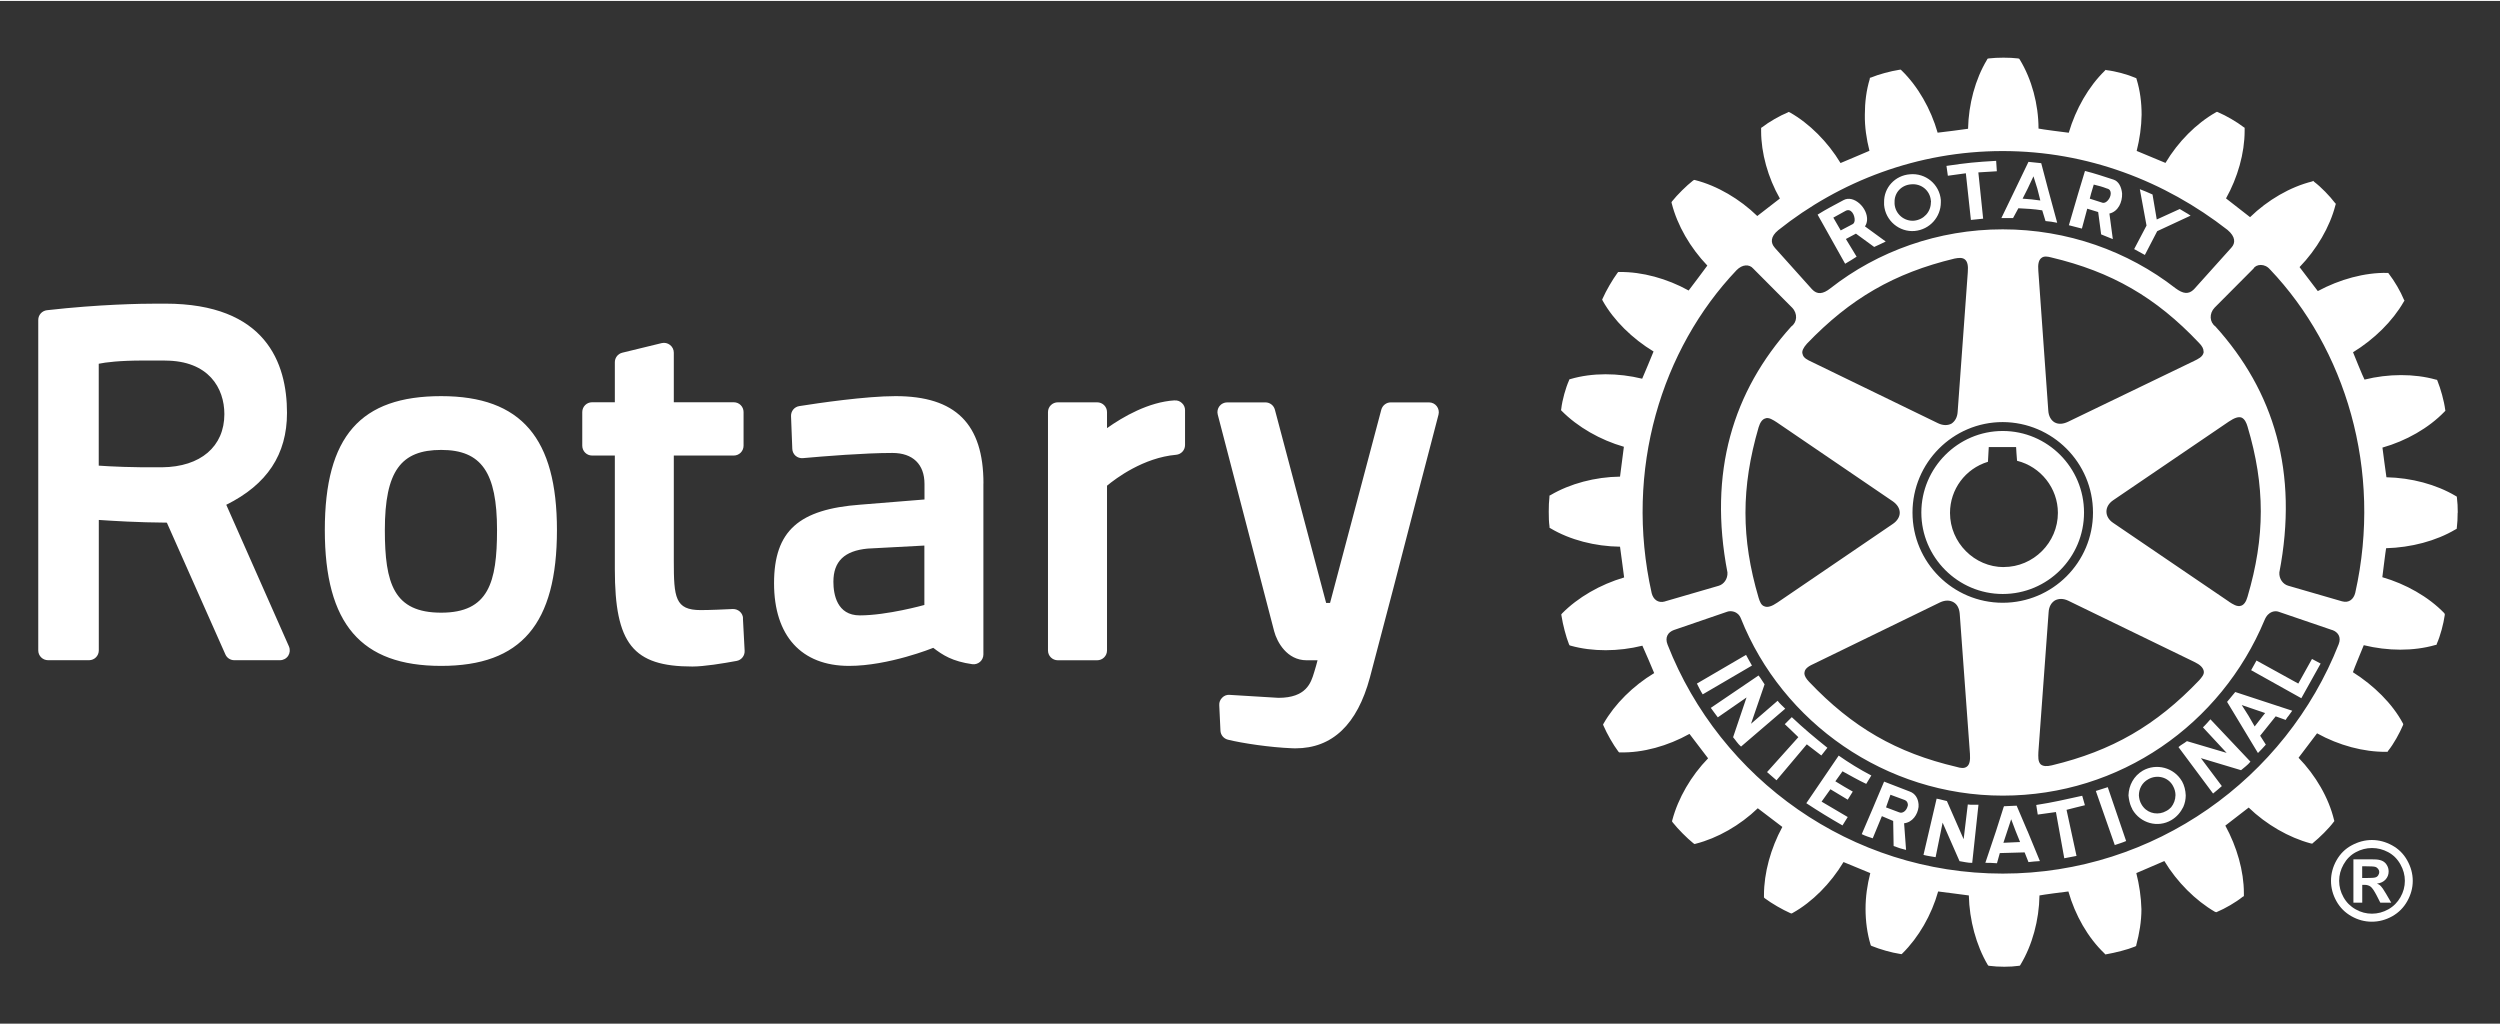
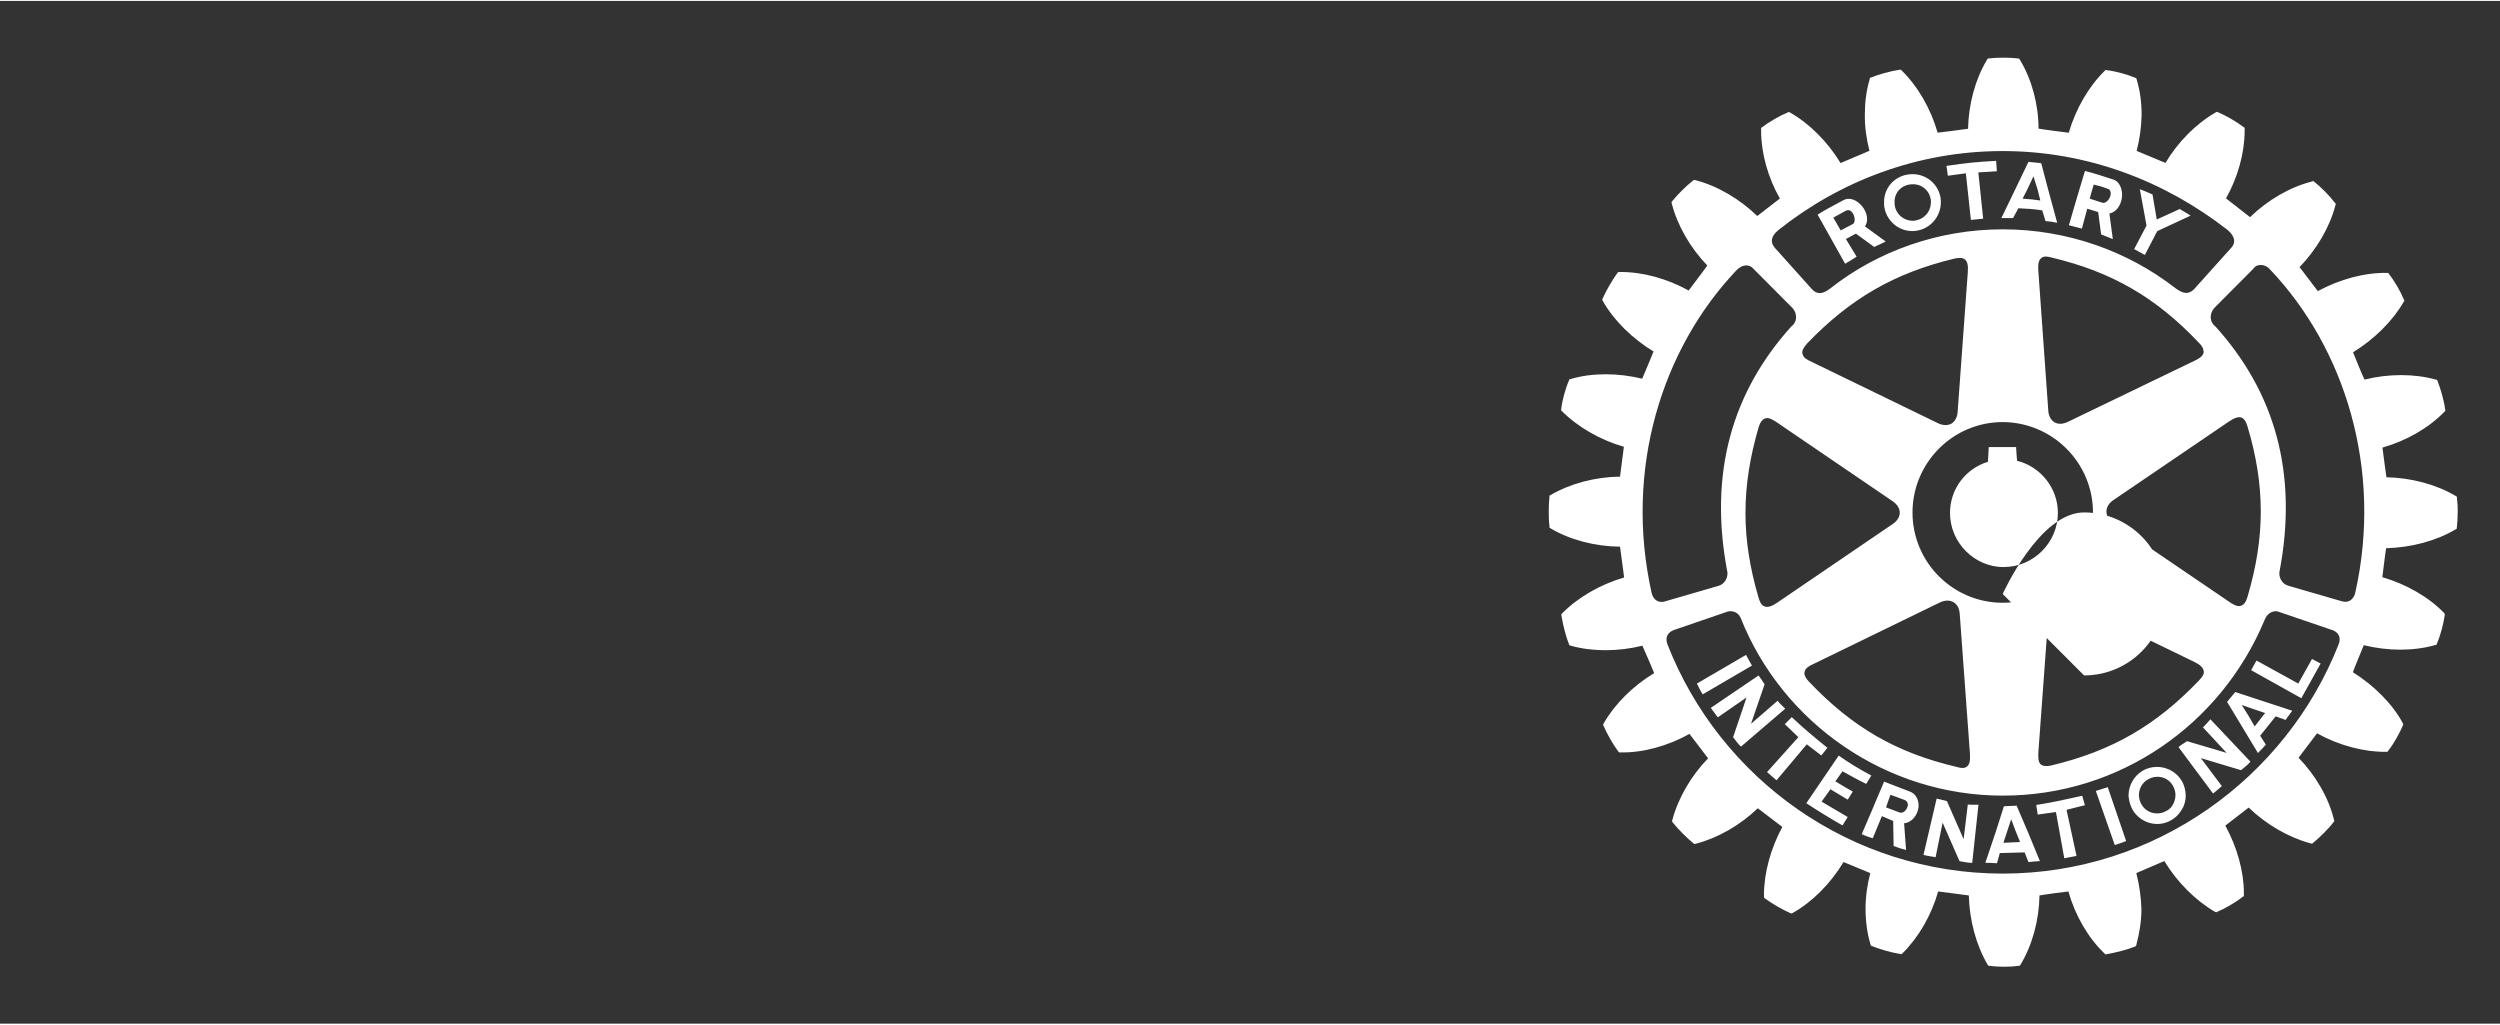
<svg xmlns="http://www.w3.org/2000/svg" id="Layer_1" data-name="Layer 1" version="1.1" viewBox="0.0 0.0 396.0 162.0" width="183" height="75">
  <rect x="0.0" y="0.0" width="396.0" height="162.0" fill="#333333" stroke="none" />
  <defs>
    <style>
      .cls-1 {
        fill: #fff;
        stroke-width: 0px;
      }
    </style>
  </defs>
-   <path class="cls-1" d="M117.68,97.81l.27,5.13c.04.77-.5,1.46-1.26,1.6-2.17.4-5.16.89-7.02.89-9.41,0-12.28-3.6-12.28-15.4v-18.02h-3.61c-.86,0-1.55-.7-1.55-1.56v-5.33c0-.86.7-1.55,1.55-1.55h3.61v-6.34c0-.72.49-1.34,1.18-1.51l6.24-1.52c.46-.11.95,0,1.32.29.38.3.6.74.6,1.22v7.86h9.5c.86,0,1.55.69,1.55,1.55v5.33c0,.86-.69,1.56-1.55,1.56h-9.5v16.7c0,5.78.2,7.78,4.26,7.78,1.49,0,3.83-.11,5.09-.17.84-.02,1.58.61,1.62,1.47M88.22,83.81c0,14.88-5.66,21.52-18.34,21.52s-18.43-6.64-18.43-21.52,5.68-21.21,18.43-21.21,18.34,6.73,18.34,21.21M78.73,83.81c0-9.14-2.48-12.69-8.84-12.69s-8.93,3.32-8.93,12.69c0,8.5,1.42,13.09,8.93,13.09s8.84-4.8,8.84-13.09M227.58,64.19c-.29-.38-.74-.6-1.23-.6h-6.05c-.7,0-1.31.47-1.5,1.15l-8.12,30.62h-.62l-8.12-30.62c-.18-.68-.8-1.15-1.5-1.15h-6.05c-.48,0-.94.22-1.23.6-.29.38-.39.88-.27,1.33l8.94,34.33c.45,1.7,2.02,4.59,5.14,4.59h1.73c-.15.57-.31,1.19-.48,1.71l-.08.26c-.48,1.58-1.21,3.98-5.63,3.98l-7.74-.47c-.44-.04-.86.12-1.17.44-.32.31-.5.74-.47,1.18l.19,4.05c.03.68.51,1.26,1.18,1.43,2.28.56,6.63,1.22,10.21,1.36.17.01.33.01.49.01,5.84,0,9.79-3.78,11.79-11.21,2.32-8.7,5.22-19.9,7.33-28.08.96-3.68,1.78-6.85,2.38-9.11l1.16-4.46c.12-.47.01-.96-.28-1.34M45.77,102.26c.21.48.16,1.03-.12,1.47-.29.44-.78.7-1.3.7h-7.24c-.61,0-1.17-.36-1.41-.92l-9.27-20.87c-4.61-.03-8.62-.28-10.78-.43v20.67c0,.86-.69,1.55-1.55,1.55h-6.48c-.86,0-1.56-.69-1.56-1.55v-52.35c0-.79.59-1.45,1.38-1.54,8.31-.94,14.95-1.04,17.42-1.04.85,0,1.31,0,1.31,0,15.94,0,19.29,9.41,19.29,17.3,0,6.59-3.15,11.35-9.62,14.56l9.93,22.44ZM26.13,56.96h-3.41c-3.81,0-5.98.28-7.08.51v16.14c1.82.13,5.33.31,10.04.26,6.09-.06,9.86-3.29,9.86-8.42,0-4.1-2.47-8.48-9.41-8.48M155.77,76.43v27.09c0,.45-.2.88-.53,1.17-.35.3-.8.43-1.23.37-3.17-.45-4.68-1.44-6.18-2.59-.06.03-7.08,2.86-13.34,2.86-7.55,0-11.88-4.76-11.88-13.09s3.96-11.73,13.68-12.45l10.15-.82v-2.46c0-3.12-1.85-4.91-5.08-4.91-4.45,0-10.79.52-14.17.82-.42.04-.85-.09-1.17-.37-.31-.27-.51-.68-.52-1.1l-.2-5.18c-.03-.79.53-1.47,1.3-1.59,3.02-.48,10.56-1.58,15.26-1.58,9.5,0,13.92,4.4,13.92,13.83M137.42,86.75c-3.66.35-5.41,2.02-5.41,5.25,0,1.98.55,5.33,4.18,5.33,4.31,0,10.17-1.63,10.23-1.65v-9.41l-9.01.48ZM186.06,63.27c-4.12.25-8.18,2.6-10.71,4.4v-2.54c0-.86-.7-1.55-1.56-1.55h-6.23c-.86,0-1.56.69-1.56,1.55v37.76c0,.86.7,1.55,1.56,1.55h6.23c.86,0,1.56-.69,1.56-1.55v-26.1c1.41-1.17,5.76-4.44,10.95-4.9.8-.07,1.41-.74,1.41-1.54v-5.53c0-.43-.17-.83-.49-1.12-.31-.3-.73-.46-1.16-.42" />
  <g>
-     <path class="cls-1" d="M286.2,117.75l-4.8,5.7-1.5-1.3,4.96-5.53c-.79-.73-1.39-1.38-2.15-2.06l1.11-1.11c1.89,1.79,3.55,3.17,5.64,4.85l-.96,1.22c-.76-.6-1.54-1.17-2.31-1.77M276.58,103.58l-7.79,4.55c.28.54.58,1.19.92,1.71l7.8-4.56c-.38-.69-.6-1.05-.94-1.7M281.58,110.85l-4.22,3.65,2.15-6.25c-.38-.54-.56-.91-.96-1.4l-7.56,5.13c.34.51.75.98,1.11,1.5l4.55-3.15-2.13,6.3c.37.42.74,1.05,1.26,1.48l7-6c-.39-.41-.86-.78-1.2-1.25M291.84,122.02c1.23.67,2.43,1.37,3.77,2l.81-1.33c-1.86-.96-3.61-2.06-5.17-3.15l-5.13,7.54c1.95,1.29,3.73,2.37,5.73,3.52l.83-1.33-4.14-2.44,1.4-1.96,2.74,1.65.8-1.28c-.88-.48-1.8-1.04-2.76-1.63l1.13-1.58ZM317.23,93.94c-7.09,0-12.89-5.82-12.89-12.9s5.79-12.92,12.89-12.92,12.88,5.79,12.88,12.92-5.77,12.9-12.88,12.9M317.39,89.67c4.71,0,8.58-3.87,8.58-8.58,0-3.91-2.72-7.32-6.47-8.25-.05-.38-.15-2.17-.15-2.17h-4.33s-.1,1.94-.13,2.33c-3.59,1.09-6.01,4.37-6.01,8.1,0,4.71,3.87,8.58,8.52,8.58M298.44,32.32v-.42c-.05-2.33,1.74-4.26,4.09-4.44,2.48-.24,4.69,1.58,4.9,4.08v.36c0,2.33-1.76,4.32-4.15,4.54-2.41.21-4.63-1.61-4.84-4.12M300.1,32.16c.12,1.61,1.54,2.78,3.09,2.65,1.53-.16,2.66-1.38,2.66-2.91.05-.08,0-.16,0-.26-.13-1.61-1.52-2.75-3.13-2.59-1.53.11-2.68,1.32-2.62,2.86v.26ZM318.87,34.39c-.76,0-1.11,0-1.85,0l2.25-4.66,2.04-4.24,2.02.21,1.06,4.03,1.47,5.41c-.68-.13-1.21-.23-1.85-.27l-.52-1.7c-1.34-.21-2.54-.27-3.78-.33l-.84,1.55ZM320.37,31.32c.98.05,1.9.16,2.82.29l-.48-1.89-.61-1.94-.91,1.94-.81,1.6ZM311.39,27.3l.8,7.39,1.94-.2-.76-7.33,2.93-.18-.11-1.65c-3.28.19-4.62.32-7.87.8l.22,1.56,2.85-.39ZM311.7,127.27l-.66,5.51-2.65-6.04c-.62-.12-1.01-.28-1.63-.38l-2.08,8.91c.64.17,1.26.24,1.92.36l1.11-5.47,2.68,6.1c.61.09,1.3.28,2.01.27l.99-9.21c-.52-.03-1.14.05-1.7-.04M364.05,108.13l-6.62-3.65-.85,1.53,7.95,4.44,3.06-5.49-1.37-.73-2.17,3.9ZM354.07,109.47l9.02,2.96c-.21.27-.38.52-.57.79-.16.2-.34.41-.47.67l-1.58-.57-2.46,3.07.9,1.41c-.37.42-.78.87-1.25,1.33l-3.57-5.92-1.32-2.18,1.3-1.57ZM355.09,111.53l1.07,1.69.98,1.7,1.32-1.7.34-.42-3.71-1.27ZM345.62,123.58c.38.68.57,1.46.6,2.26,0,.62-.13,1.26-.39,1.84-.42.84-1.04,1.59-1.91,2.09-2.12,1.24-4.86.5-6.14-1.68-.04-.12-.1-.26-.19-.41-.26-.58-.38-1.22-.44-1.84.05-1.6.84-3.08,2.27-3.92,2.15-1.22,4.93-.49,6.19,1.66M344.6,125.84c0-.54-.14-1.03-.4-1.5-.75-1.4-2.53-1.85-3.92-1.05-.98.53-1.48,1.52-1.48,2.55.03.47.14.99.42,1.44.08.14.17.28.31.44.87,1.04,2.41,1.28,3.59.6.32-.16.58-.37.79-.6.43-.53.68-1.23.68-1.87M348.95,115.07l3.75,4.04-6.29-1.86c-.52.4-.88.54-1.34.94l5.48,7.36c.47-.36.95-.81,1.39-1.18l-3.32-4.43,6.36,1.91c.44-.38,1.06-.81,1.49-1.35l-6.34-6.71c-.34.37-.73.85-1.17,1.26M389.29,81.09c0,.84-.04,1.68-.13,2.35l-.02.18-.2.1c-3.06,1.82-7.02,2.86-10.98,2.97-.1.5-.53,4.09-.6,4.59,3.7,1.07,7.29,3.09,9.79,5.67l.1.16v.16c-.2,1.41-.7,3.3-1.25,4.53l-.06.19-.18.03c-3.47,1-7.55.96-11.34.03-.18.47-1.58,3.8-1.72,4.28,3.31,2.09,6.24,4.97,7.89,8.05l.09.17-.05.18c-.52,1.22-1.48,2.99-2.35,4.05l-.09.16h-.22c-3.54.04-7.49-1.01-10.95-2.93-.31.41-2.62,3.46-2.93,3.87,2.72,2.8,4.78,6.35,5.62,9.85l.05.18-.1.13c-.79,1.07-2.24,2.49-3.29,3.34l-.12.11-.26-.05c-3.41-.91-7.01-2.97-9.8-5.67-.41.31-3.27,2.54-3.7,2.86,1.83,3.35,2.94,7.2,2.94,10.69v.48l-.21.12c-1.05.85-2.8,1.86-4.05,2.38l-.12.05-.21-.07c-3.07-1.79-6-4.7-8.01-8.04-.48.21-3.96,1.7-4.44,1.91.47,1.86.76,3.8.81,5.73,0,1.94-.34,3.88-.81,5.64l-.03.17-.19.1c-1.16.48-3.12.97-4.49,1.21l-.21.03-.12-.15c-2.64-2.51-4.66-6.08-5.72-9.82-.47.04-4.07.52-4.58.63-.06,3.91-1.14,7.88-3,10.96l-.1.16-.21.03c-1.25.19-3.25.19-4.62,0l-.17-.03-.12-.16c-1.8-3.08-2.88-7.04-2.97-10.96-.54-.05-4.33-.59-4.86-.63-1.04,3.71-3.08,7.26-5.65,9.8l-.14.13-.21-.03c-1.41-.21-3.26-.75-4.5-1.26l-.15-.07-.06-.16c-.53-1.75-.79-3.71-.79-5.65s.27-3.81.75-5.67c-.48-.21-3.77-1.54-4.24-1.75-2.03,3.39-4.96,6.34-8.05,8.06l-.16.09-.2-.05c-1.28-.57-2.97-1.54-4.06-2.36l-.13-.13v-.37c0-3.53,1.07-7.41,2.91-10.8-.41-.32-3.47-2.64-3.89-2.96-2.8,2.7-6.38,4.74-9.83,5.62l-.18.05-.19-.12c-1.05-.85-2.41-2.22-3.27-3.3l-.12-.19.05-.18c.92-3.48,2.98-7.03,5.67-9.79-.31-.42-2.62-3.42-2.95-3.87-3.41,1.91-7.4,3.02-10.95,2.93h-.19l-.12-.12c-.83-1.1-1.82-2.85-2.35-4.09l-.08-.19.08-.16c1.78-3.12,4.7-6,8.02-8-.21-.51-1.63-3.87-1.87-4.34-3.78.94-7.89.97-11.35,0l-.17-.05-.1-.16c-.47-1.17-.98-3.13-1.19-4.51l-.04-.22.12-.16c2.52-2.56,6.05-4.59,9.84-5.71-.04-.53-.6-4.34-.65-4.87-3.95-.05-7.92-1.07-11.01-2.91l-.16-.1v-.21c-.1-.64-.12-1.48-.12-2.33s.03-1.64.11-2.33v-.21s.17-.08.17-.08c3.09-1.82,7.06-2.88,11.01-2.93.08-.52.55-4.23.61-4.73-3.74-1.07-7.31-3.12-9.85-5.68l-.11-.12.04-.2c.16-1.42.7-3.33,1.23-4.51l.06-.17.19-.05c3.42-1.01,7.55-.98,11.34-.05.21-.46,1.6-3.8,1.8-4.31-3.35-2.03-6.3-4.91-8.05-8.03l-.09-.2.09-.19c.55-1.25,1.54-2.94,2.32-4.01l.13-.16h.21c3.58-.05,7.54,1.04,10.95,2.93.32-.38,2.64-3.53,2.96-3.95-2.7-2.82-4.75-6.35-5.64-9.85l-.04-.15.07-.15c.87-1.09,2.3-2.5,3.35-3.32l.17-.1.16.03c3.52.9,7.07,3,9.84,5.69.4-.32,3.17-2.45,3.58-2.77-1.9-3.33-2.97-7.22-2.97-10.67v-.52l.18-.12c1.04-.81,2.79-1.82,4.05-2.33l.13-.08.21.09c3.08,1.75,5.99,4.66,8.01,8.01.49-.18,4.09-1.75,4.58-1.94-.47-1.86-.76-3.79-.73-5.71,0-1.99.24-3.88.77-5.63l.03-.22.19-.05c1.16-.49,3.1-1.01,4.46-1.22l.22-.03.16.14c2.57,2.5,4.62,6.07,5.7,9.85.53-.05,4.31-.53,4.82-.62.08-3.88,1.14-7.85,3-10.93l.08-.16.19-.05c1.36-.16,3.35-.16,4.66,0l.17.05.11.16c1.87,3.08,2.95,7.05,2.95,10.9.57.13,4.26.6,4.79.66,1.11-3.77,3.14-7.32,5.72-9.83l.12-.13.17.05c1.41.16,3.31.68,4.54,1.21l.15.06.06.21c.53,1.73.78,3.61.78,5.57-.03,1.93-.31,3.88-.78,5.74.47.19,4.06,1.7,4.56,1.9,1.99-3.34,4.86-6.24,7.98-8.01l.18-.09.19.08c1.23.52,2.96,1.52,4.03,2.35l.16.1v.48c0,3.54-1.1,7.41-2.95,10.71.4.31,3.37,2.63,3.81,2.97,2.8-2.72,6.35-4.79,9.85-5.66l.16-.09.15.16c1.05.78,2.48,2.26,3.28,3.32l.15.16-.06.18c-.89,3.5-3,7.06-5.69,9.84.31.43,2.55,3.37,2.89,3.8,3.48-1.87,7.42-2.95,10.99-2.88h.16l.12.16c.87,1.11,1.86,2.83,2.34,4.01l.12.23-.12.17c-1.77,3.09-4.69,5.95-8.03,8,.2.51,1.56,3.86,1.82,4.33,3.75-.94,7.87-.96,11.29,0l.2.04.08.2c.48,1.19,1.03,3.12,1.21,4.53l.03.17-.14.14c-2.51,2.6-6.08,4.63-9.83,5.69.07.52.54,4.18.63,4.7,3.95.08,7.89,1.14,10.95,2.95l.2.12.02.19c.09.67.13,1.48.13,2.34M281.11,39.08l5.91,6.59c.83.89,1.74.78,2.93-.16,7.47-5.86,17.06-9.33,27.28-9.33s19.82,3.45,27.37,9.33c1.18.87,2.06,1.04,2.93.16l5.92-6.59c.67-.73.67-1.73-.61-2.81-9.92-7.72-22.16-12.49-35.62-12.49s-25.8,4.77-35.54,12.53c-1.28,1.04-1.22,2.04-.56,2.77M281.51,66.79c-.65-.42-1.35-.9-1.91-.65-.46.14-.8.62-1.04,1.41-2.77,9.52-2.77,17.58,0,26.98.19.61.4,1.22.96,1.38.46.19,1.13,0,2-.6l18.31-12.47c.68-.46,1.09-1.11,1.09-1.76,0-.71-.41-1.33-1.09-1.81l-18.31-12.47ZM285.52,55.88c.08.67.84,1.01,1.51,1.32l19.95,9.69c.79.38,1.53.38,2.13.07.56-.37.93-1.01.98-1.85l1.61-22.13c.09-1.07-.06-1.7-.45-2.02-.42-.36-1.05-.26-1.65-.15-9.56,2.3-16.53,6.34-23.4,13.5-.55.63-.81,1.15-.69,1.58M285.81,106.49c0,.38.26.85.74,1.35,6.87,7.23,13.83,11.25,23.38,13.49.61.19,1.21.28,1.63-.05.43-.32.55-.99.48-2.03,0-.03-1.62-22.18-1.62-22.18-.07-.84-.39-1.48-.97-1.82-.6-.35-1.34-.35-2.13.01l-19.93,9.7c-.7.32-1.45.69-1.55,1.34,0,.04-.02.13-.02.18M317.23,95.33c7.89,0,14.3-6.4,14.3-14.29s-6.41-14.3-14.3-14.33c-7.89,0-14.29,6.44-14.29,14.33s6.41,14.29,14.29,14.29M323.28,120.95c.34.27.89.34,1.74.13,9.53-2.29,16.52-6.33,23.33-13.47.41-.47.85-.96.72-1.49-.12-.52-.56-.98-1.49-1.42l-19.98-9.7c-.76-.36-1.49-.36-2.1-.04-.59.37-.95,1-1,1.88l-1.62,22.12c-.02.72-.1,1.55.4,2M353.08,95.17c.59.38,1.28.85,1.91.63.42-.13.79-.59,1.02-1.43,2.8-9.48,2.8-17.58,0-26.95-.17-.59-.45-1.2-.94-1.42-.5-.18-1.12.03-2.02.63l-18.32,12.46c-.71.48-1.07,1.13-1.07,1.8s.36,1.32,1.07,1.79l18.35,12.48ZM349.04,55.52c.02-.38-.21-.86-.74-1.38-6.81-7.2-13.8-11.23-23.38-13.51-.54-.14-1.16-.27-1.58.1-.43.34-.55,1.01-.47,2l1.58,22.18c.05.84.43,1.51.99,1.84.62.35,1.35.28,2.12-.08l19.98-9.64c.64-.31,1.37-.65,1.51-1.33,0-.04.02-.1,0-.18M263.74,95.11l8.5-2.47c.8-.23,1.45-1.07,1.39-2.11-3.05-15.84.83-28.67,10.11-38.96.94-.67,1.04-2.04.14-2.98l-6.18-6.21c-.6-.69-1.69-.69-2.63.27-11.85,12.47-17.83,31.6-13.44,51.17.24.94.98,1.63,2.11,1.3M369.44,99.66l-8.52-2.91c-.45-.17-1.61-.17-2.22,1.33-6.88,16.51-22.91,27.8-41.46,27.8s-34.9-11.56-41.48-28.06c-.49-1.24-1.69-1.24-2.14-1.08l-8.48,2.91c-.92.33-1.47,1.15-.99,2.33,8.33,21.25,29.03,36.25,53.09,36.25s44.85-15.1,53.21-36.34c.43-1.11-.09-1.9-1-2.24M359.58,42.55c-.83-1.02-2.22-.87-2.62-.16l-6.16,6.19c-.9.94-.81,2.31.12,2.98,9.3,10.29,13.18,23.1,10.13,38.96-.07,1.04.59,1.88,1.4,2.11l8.52,2.47c1.13.32,1.86-.37,2.1-1.34,4.38-19.53-1.62-38.73-13.49-51.22M339.74,40.25l1.96-3.78,5.29-2.46c-.56-.4-1.16-.68-1.72-1.05l-3.64,1.66-.67-3.96c-.76-.36-1.22-.52-2.01-.84l1.06,5.76-1.96,3.73,1.7.93ZM329.83,125.9c-2.64.58-4.67,1.06-7.29,1.46l.24,1.52c.97-.15,1.85-.27,2.88-.4l1.32,7.32,1.94-.37-1.58-7.3c1-.25,1.92-.5,2.91-.73l-.43-1.51ZM303.9,127.18v.49c-.14,1.21-.96,2.44-2.29,2.59l.31,4.22c-.62-.14-1.31-.35-1.97-.62l-.07-3.97-1.79-.76-1.45,3.51c-.59-.19-1.17-.38-1.74-.66l1.83-4.27.22-.53,1.49-3.52,4.06,1.57c.9.32,1.32,1.13,1.39,1.95M302.19,127.18c-.05-.25-.16-.46-.47-.6l-2.27-.84-.51,1.44-.18.53-.02.03,2.07.78c.57.25,1.12-.25,1.31-.81.07-.15.12-.34.07-.53M329.77,36.06c-.73-.21-1.26-.3-2.06-.53l1.47-5.02,1.08-3.58c1.55.39,3.03.89,4.51,1.37.84.26,1.28,1.2,1.37,2.21.05,1.37-.62,2.85-2.01,3.17l.54,4.05c-.65-.27-1.13-.47-1.85-.75l-.47-3.54-1.73-.53-.85,3.16ZM331.02,31.32l2.03.65c.55.16,1.29-.71,1.29-1.47,0-.36-.12-.68-.61-.79-.75-.29-1.26-.42-2.08-.62l-.42,1.41-.21.81ZM321.16,131.49l1.96,4.76c-.64.03-1.24.09-1.81.16l-.61-1.54-3.93.11-.45,1.61c-.63-.05-1.21-.07-1.84-.07l1.69-5.03,1.21-3.81.06-.12,2-.09.1.24,1.61,3.78ZM319.98,133.23l-.7-1.73-.71-1.88-.62,1.88-.61,1.85,2.64-.12ZM331.98,125.14l3,8.57c.58-.2,1.21-.38,1.8-.64l-2.91-8.53c-.8.27-1.17.38-1.89.6M288.41,34.75l-.5-.9c1.32-.84,2.74-1.56,4.11-2.3,1.61-.89,3.88,1.26,3.72,3.2-.03.34-.12.65-.33.96l3.29,2.4c-.62.29-1.09.54-1.83.86l-2.89-2.11-1.59.85,1.7,2.8c-.66.42-1.05.68-1.82,1.12l-3.86-6.89ZM290.4,34.33l.25.43.92,1.59,1.9-1c.18-.09.28-.31.31-.59.04-.86-.58-2.02-1.49-1.48-.7.37-1.13.62-1.9,1.05" />
-     <path class="cls-1" d="M374.18,138.93h.56c.81,0,1.31-.03,1.5-.09.2-.05.35-.16.46-.32.1-.16.17-.34.17-.52,0-.2-.06-.37-.17-.51-.11-.15-.27-.27-.47-.33-.2-.06-.7-.09-1.5-.09h-.56v1.87ZM372.78,142.84v-6.87h1.4c1.31,0,2.04,0,2.2.02.46.03.83.14,1.08.28s.47.35.64.65c.18.3.26.63.26.98,0,.5-.17.92-.49,1.27-.32.36-.78.57-1.36.65.21.08.37.17.48.26.11.1.26.27.46.54.05.06.22.34.51.82l.81,1.39h-1.73l-.57-1.12c-.39-.75-.71-1.22-.96-1.41-.25-.19-.58-.29-.97-.29h-.36v2.82h-1.4ZM375.72,134.18c-.89,0-1.74.22-2.56.66-.82.44-1.46,1.09-1.93,1.92-.47.83-.71,1.7-.71,2.61s.23,1.78.69,2.6c.46.82,1.1,1.46,1.92,1.92.82.47,1.69.69,2.59.69s1.77-.23,2.59-.69c.82-.46,1.46-1.11,1.92-1.92.47-.82.7-1.69.7-2.6s-.24-1.78-.71-2.61c-.47-.84-1.11-1.48-1.92-1.92-.82-.44-1.68-.66-2.57-.66M375.7,132.91c1.11,0,2.17.28,3.2.84,1.01.55,1.82,1.34,2.4,2.38.58,1.03.88,2.12.88,3.25s-.3,2.2-.87,3.22c-.57,1.02-1.37,1.82-2.38,2.39-1.02.57-2.1.86-3.23.86s-2.19-.28-3.22-.86c-1.02-.57-1.82-1.37-2.39-2.39-.57-1.02-.86-2.09-.86-3.22s.29-2.22.87-3.25c.59-1.04,1.38-1.83,2.41-2.38,1.02-.55,2.09-.84,3.19-.84" />
+     <path class="cls-1" d="M286.2,117.75l-4.8,5.7-1.5-1.3,4.96-5.53c-.79-.73-1.39-1.38-2.15-2.06l1.11-1.11c1.89,1.79,3.55,3.17,5.64,4.85l-.96,1.22c-.76-.6-1.54-1.17-2.31-1.77M276.58,103.58l-7.79,4.55c.28.54.58,1.19.92,1.71l7.8-4.56c-.38-.69-.6-1.05-.94-1.7M281.58,110.85l-4.22,3.65,2.15-6.25c-.38-.54-.56-.91-.96-1.4l-7.56,5.13c.34.51.75.98,1.11,1.5l4.55-3.15-2.13,6.3c.37.42.74,1.05,1.26,1.48l7-6c-.39-.41-.86-.78-1.2-1.25M291.84,122.02c1.23.67,2.43,1.37,3.77,2l.81-1.33c-1.86-.96-3.61-2.06-5.17-3.15l-5.13,7.54c1.95,1.29,3.73,2.37,5.73,3.52l.83-1.33-4.14-2.44,1.4-1.96,2.74,1.65.8-1.28c-.88-.48-1.8-1.04-2.76-1.63l1.13-1.58ZM317.23,93.94s5.79-12.92,12.89-12.92,12.88,5.79,12.88,12.92-5.77,12.9-12.88,12.9M317.39,89.67c4.71,0,8.58-3.87,8.58-8.58,0-3.91-2.72-7.32-6.47-8.25-.05-.38-.15-2.17-.15-2.17h-4.33s-.1,1.94-.13,2.33c-3.59,1.09-6.01,4.37-6.01,8.1,0,4.71,3.87,8.58,8.52,8.58M298.44,32.32v-.42c-.05-2.33,1.74-4.26,4.09-4.44,2.48-.24,4.69,1.58,4.9,4.08v.36c0,2.33-1.76,4.32-4.15,4.54-2.41.21-4.63-1.61-4.84-4.12M300.1,32.16c.12,1.61,1.54,2.78,3.09,2.65,1.53-.16,2.66-1.38,2.66-2.91.05-.08,0-.16,0-.26-.13-1.61-1.52-2.75-3.13-2.59-1.53.11-2.68,1.32-2.62,2.86v.26ZM318.87,34.39c-.76,0-1.11,0-1.85,0l2.25-4.66,2.04-4.24,2.02.21,1.06,4.03,1.47,5.41c-.68-.13-1.21-.23-1.85-.27l-.52-1.7c-1.34-.21-2.54-.27-3.78-.33l-.84,1.55ZM320.37,31.32c.98.05,1.9.16,2.82.29l-.48-1.89-.61-1.94-.91,1.94-.81,1.6ZM311.39,27.3l.8,7.39,1.94-.2-.76-7.33,2.93-.18-.11-1.65c-3.28.19-4.62.32-7.87.8l.22,1.56,2.85-.39ZM311.7,127.27l-.66,5.51-2.65-6.04c-.62-.12-1.01-.28-1.63-.38l-2.08,8.91c.64.17,1.26.24,1.92.36l1.11-5.47,2.68,6.1c.61.09,1.3.28,2.01.27l.99-9.21c-.52-.03-1.14.05-1.7-.04M364.05,108.13l-6.62-3.65-.85,1.53,7.95,4.44,3.06-5.49-1.37-.73-2.17,3.9ZM354.07,109.47l9.02,2.96c-.21.27-.38.52-.57.79-.16.2-.34.41-.47.67l-1.58-.57-2.46,3.07.9,1.41c-.37.42-.78.87-1.25,1.33l-3.57-5.92-1.32-2.18,1.3-1.57ZM355.09,111.53l1.07,1.69.98,1.7,1.32-1.7.34-.42-3.71-1.27ZM345.62,123.58c.38.68.57,1.46.6,2.26,0,.62-.13,1.26-.39,1.84-.42.84-1.04,1.59-1.91,2.09-2.12,1.24-4.86.5-6.14-1.68-.04-.12-.1-.26-.19-.41-.26-.58-.38-1.22-.44-1.84.05-1.6.84-3.08,2.27-3.92,2.15-1.22,4.93-.49,6.19,1.66M344.6,125.84c0-.54-.14-1.03-.4-1.5-.75-1.4-2.53-1.85-3.92-1.05-.98.53-1.48,1.52-1.48,2.55.03.47.14.99.42,1.44.08.14.17.28.31.44.87,1.04,2.41,1.28,3.59.6.32-.16.58-.37.79-.6.43-.53.68-1.23.68-1.87M348.95,115.07l3.75,4.04-6.29-1.86c-.52.4-.88.54-1.34.94l5.48,7.36c.47-.36.95-.81,1.39-1.18l-3.32-4.43,6.36,1.91c.44-.38,1.06-.81,1.49-1.35l-6.34-6.71c-.34.37-.73.85-1.17,1.26M389.29,81.09c0,.84-.04,1.68-.13,2.35l-.02.18-.2.1c-3.06,1.82-7.02,2.86-10.98,2.97-.1.5-.53,4.09-.6,4.59,3.7,1.07,7.29,3.09,9.79,5.67l.1.16v.16c-.2,1.41-.7,3.3-1.25,4.53l-.06.19-.18.03c-3.47,1-7.55.96-11.34.03-.18.47-1.58,3.8-1.72,4.28,3.31,2.09,6.24,4.97,7.89,8.05l.09.17-.05.18c-.52,1.22-1.48,2.99-2.35,4.05l-.09.16h-.22c-3.54.04-7.49-1.01-10.95-2.93-.31.41-2.62,3.46-2.93,3.87,2.72,2.8,4.78,6.35,5.62,9.85l.05.18-.1.13c-.79,1.07-2.24,2.49-3.29,3.34l-.12.11-.26-.05c-3.41-.91-7.01-2.97-9.8-5.67-.41.31-3.27,2.54-3.7,2.86,1.83,3.35,2.94,7.2,2.94,10.69v.48l-.21.12c-1.05.85-2.8,1.86-4.05,2.38l-.12.05-.21-.07c-3.07-1.79-6-4.7-8.01-8.04-.48.21-3.96,1.7-4.44,1.91.47,1.86.76,3.8.81,5.73,0,1.94-.34,3.88-.81,5.64l-.03.17-.19.1c-1.16.48-3.12.97-4.49,1.21l-.21.03-.12-.15c-2.64-2.51-4.66-6.08-5.72-9.82-.47.04-4.07.52-4.58.63-.06,3.91-1.14,7.88-3,10.96l-.1.16-.21.03c-1.25.19-3.25.19-4.62,0l-.17-.03-.12-.16c-1.8-3.08-2.88-7.04-2.97-10.96-.54-.05-4.33-.59-4.86-.63-1.04,3.71-3.08,7.26-5.65,9.8l-.14.13-.21-.03c-1.41-.21-3.26-.75-4.5-1.26l-.15-.07-.06-.16c-.53-1.75-.79-3.71-.79-5.65s.27-3.81.75-5.67c-.48-.21-3.77-1.54-4.24-1.75-2.03,3.39-4.96,6.34-8.05,8.06l-.16.09-.2-.05c-1.28-.57-2.97-1.54-4.06-2.36l-.13-.13v-.37c0-3.53,1.07-7.41,2.91-10.8-.41-.32-3.47-2.64-3.89-2.96-2.8,2.7-6.38,4.74-9.83,5.62l-.18.05-.19-.12c-1.05-.85-2.41-2.22-3.27-3.3l-.12-.19.05-.18c.92-3.48,2.98-7.03,5.67-9.79-.31-.42-2.62-3.42-2.95-3.87-3.41,1.91-7.4,3.02-10.95,2.93h-.19l-.12-.12c-.83-1.1-1.82-2.85-2.35-4.09l-.08-.19.08-.16c1.78-3.12,4.7-6,8.02-8-.21-.51-1.63-3.87-1.87-4.34-3.78.94-7.89.97-11.35,0l-.17-.05-.1-.16c-.47-1.17-.98-3.13-1.19-4.51l-.04-.22.12-.16c2.52-2.56,6.05-4.59,9.84-5.71-.04-.53-.6-4.34-.65-4.87-3.95-.05-7.92-1.07-11.01-2.91l-.16-.1v-.21c-.1-.64-.12-1.48-.12-2.33s.03-1.64.11-2.33v-.21s.17-.08.17-.08c3.09-1.82,7.06-2.88,11.01-2.93.08-.52.55-4.23.61-4.73-3.74-1.07-7.31-3.12-9.85-5.68l-.11-.12.04-.2c.16-1.42.7-3.33,1.23-4.51l.06-.17.19-.05c3.42-1.01,7.55-.98,11.34-.05.21-.46,1.6-3.8,1.8-4.31-3.35-2.03-6.3-4.91-8.05-8.03l-.09-.2.09-.19c.55-1.25,1.54-2.94,2.32-4.01l.13-.16h.21c3.58-.05,7.54,1.04,10.95,2.93.32-.38,2.64-3.53,2.96-3.95-2.7-2.82-4.75-6.35-5.64-9.85l-.04-.15.07-.15c.87-1.09,2.3-2.5,3.35-3.32l.17-.1.16.03c3.52.9,7.07,3,9.84,5.69.4-.32,3.17-2.45,3.58-2.77-1.9-3.33-2.97-7.22-2.97-10.67v-.52l.18-.12c1.04-.81,2.79-1.82,4.05-2.33l.13-.08.21.09c3.08,1.75,5.99,4.66,8.01,8.01.49-.18,4.09-1.75,4.58-1.94-.47-1.86-.76-3.79-.73-5.71,0-1.99.24-3.88.77-5.63l.03-.22.19-.05c1.16-.49,3.1-1.01,4.46-1.22l.22-.03.16.14c2.57,2.5,4.62,6.07,5.7,9.85.53-.05,4.31-.53,4.82-.62.08-3.88,1.14-7.85,3-10.93l.08-.16.19-.05c1.36-.16,3.35-.16,4.66,0l.17.05.11.16c1.87,3.08,2.95,7.05,2.95,10.9.57.13,4.26.6,4.79.66,1.11-3.77,3.14-7.32,5.72-9.83l.12-.13.17.05c1.41.16,3.31.68,4.54,1.21l.15.06.06.21c.53,1.73.78,3.61.78,5.57-.03,1.93-.31,3.88-.78,5.74.47.19,4.06,1.7,4.56,1.9,1.99-3.34,4.86-6.24,7.98-8.01l.18-.09.19.08c1.23.52,2.96,1.52,4.03,2.35l.16.1v.48c0,3.54-1.1,7.41-2.95,10.71.4.31,3.37,2.63,3.81,2.97,2.8-2.72,6.35-4.79,9.85-5.66l.16-.09.15.16c1.05.78,2.48,2.26,3.28,3.32l.15.16-.06.18c-.89,3.5-3,7.06-5.69,9.84.31.43,2.55,3.37,2.89,3.8,3.48-1.87,7.42-2.95,10.99-2.88h.16l.12.16c.87,1.11,1.86,2.83,2.34,4.01l.12.23-.12.17c-1.77,3.09-4.69,5.95-8.03,8,.2.51,1.56,3.86,1.82,4.33,3.75-.94,7.87-.96,11.29,0l.2.04.08.2c.48,1.19,1.03,3.12,1.21,4.53l.03.17-.14.14c-2.51,2.6-6.08,4.63-9.83,5.69.07.52.54,4.18.63,4.7,3.95.08,7.89,1.14,10.95,2.95l.2.12.02.19c.09.67.13,1.48.13,2.34M281.11,39.08l5.91,6.59c.83.89,1.74.78,2.93-.16,7.47-5.86,17.06-9.33,27.28-9.33s19.82,3.45,27.37,9.33c1.18.87,2.06,1.04,2.93.16l5.92-6.59c.67-.73.67-1.73-.61-2.81-9.92-7.72-22.16-12.49-35.62-12.49s-25.8,4.77-35.54,12.53c-1.28,1.04-1.22,2.04-.56,2.77M281.51,66.79c-.65-.42-1.35-.9-1.91-.65-.46.14-.8.62-1.04,1.41-2.77,9.52-2.77,17.58,0,26.98.19.61.4,1.22.96,1.38.46.19,1.13,0,2-.6l18.31-12.47c.68-.46,1.09-1.11,1.09-1.76,0-.71-.41-1.33-1.09-1.81l-18.31-12.47ZM285.52,55.88c.08.67.84,1.01,1.51,1.32l19.95,9.69c.79.38,1.53.38,2.13.07.56-.37.93-1.01.98-1.85l1.61-22.13c.09-1.07-.06-1.7-.45-2.02-.42-.36-1.05-.26-1.65-.15-9.56,2.3-16.53,6.34-23.4,13.5-.55.63-.81,1.15-.69,1.58M285.81,106.49c0,.38.26.85.74,1.35,6.87,7.23,13.83,11.25,23.38,13.49.61.19,1.21.28,1.63-.05.43-.32.55-.99.48-2.03,0-.03-1.62-22.18-1.62-22.18-.07-.84-.39-1.48-.97-1.82-.6-.35-1.34-.35-2.13.01l-19.93,9.7c-.7.32-1.45.69-1.55,1.34,0,.04-.02.13-.02.18M317.23,95.33c7.89,0,14.3-6.4,14.3-14.29s-6.41-14.3-14.3-14.33c-7.89,0-14.29,6.44-14.29,14.33s6.41,14.29,14.29,14.29M323.28,120.95c.34.27.89.34,1.74.13,9.53-2.29,16.52-6.33,23.33-13.47.41-.47.85-.96.72-1.49-.12-.52-.56-.98-1.49-1.42l-19.98-9.7c-.76-.36-1.49-.36-2.1-.04-.59.37-.95,1-1,1.88l-1.62,22.12c-.02.72-.1,1.55.4,2M353.08,95.17c.59.38,1.28.85,1.91.63.42-.13.79-.59,1.02-1.43,2.8-9.48,2.8-17.58,0-26.95-.17-.59-.45-1.2-.94-1.42-.5-.18-1.12.03-2.02.63l-18.32,12.46c-.71.48-1.07,1.13-1.07,1.8s.36,1.32,1.07,1.79l18.35,12.48ZM349.04,55.52c.02-.38-.21-.86-.74-1.38-6.81-7.2-13.8-11.23-23.38-13.51-.54-.14-1.16-.27-1.58.1-.43.34-.55,1.01-.47,2l1.58,22.18c.05.84.43,1.51.99,1.84.62.35,1.35.28,2.12-.08l19.98-9.64c.64-.31,1.37-.65,1.51-1.33,0-.04.02-.1,0-.18M263.74,95.11l8.5-2.47c.8-.23,1.45-1.07,1.39-2.11-3.05-15.84.83-28.67,10.11-38.96.94-.67,1.04-2.04.14-2.98l-6.18-6.21c-.6-.69-1.69-.69-2.63.27-11.85,12.47-17.83,31.6-13.44,51.17.24.94.98,1.63,2.11,1.3M369.44,99.66l-8.52-2.91c-.45-.17-1.61-.17-2.22,1.33-6.88,16.51-22.91,27.8-41.46,27.8s-34.9-11.56-41.48-28.06c-.49-1.24-1.69-1.24-2.14-1.08l-8.48,2.91c-.92.33-1.47,1.15-.99,2.33,8.33,21.25,29.03,36.25,53.09,36.25s44.85-15.1,53.21-36.34c.43-1.11-.09-1.9-1-2.24M359.58,42.55c-.83-1.02-2.22-.87-2.62-.16l-6.16,6.19c-.9.94-.81,2.31.12,2.98,9.3,10.29,13.18,23.1,10.13,38.96-.07,1.04.59,1.88,1.4,2.11l8.52,2.47c1.13.32,1.86-.37,2.1-1.34,4.38-19.53-1.62-38.73-13.49-51.22M339.74,40.25l1.96-3.78,5.29-2.46c-.56-.4-1.16-.68-1.72-1.05l-3.64,1.66-.67-3.96c-.76-.36-1.22-.52-2.01-.84l1.06,5.76-1.96,3.73,1.7.93ZM329.83,125.9c-2.64.58-4.67,1.06-7.29,1.46l.24,1.52c.97-.15,1.85-.27,2.88-.4l1.32,7.32,1.94-.37-1.58-7.3c1-.25,1.92-.5,2.91-.73l-.43-1.51ZM303.9,127.18v.49c-.14,1.21-.96,2.44-2.29,2.59l.31,4.22c-.62-.14-1.31-.35-1.97-.62l-.07-3.97-1.79-.76-1.45,3.51c-.59-.19-1.17-.38-1.74-.66l1.83-4.27.22-.53,1.49-3.52,4.06,1.57c.9.32,1.32,1.13,1.39,1.95M302.19,127.18c-.05-.25-.16-.46-.47-.6l-2.27-.84-.51,1.44-.18.53-.02.03,2.07.78c.57.25,1.12-.25,1.31-.81.07-.15.12-.34.07-.53M329.77,36.06c-.73-.21-1.26-.3-2.06-.53l1.47-5.02,1.08-3.58c1.55.39,3.03.89,4.51,1.37.84.26,1.28,1.2,1.37,2.21.05,1.37-.62,2.85-2.01,3.17l.54,4.05c-.65-.27-1.13-.47-1.85-.75l-.47-3.54-1.73-.53-.85,3.16ZM331.02,31.32l2.03.65c.55.16,1.29-.71,1.29-1.47,0-.36-.12-.68-.61-.79-.75-.29-1.26-.42-2.08-.62l-.42,1.41-.21.81ZM321.16,131.49l1.96,4.76c-.64.03-1.24.09-1.81.16l-.61-1.54-3.93.11-.45,1.61c-.63-.05-1.21-.07-1.84-.07l1.69-5.03,1.21-3.81.06-.12,2-.09.1.24,1.61,3.78ZM319.98,133.23l-.7-1.73-.71-1.88-.62,1.88-.61,1.85,2.64-.12ZM331.98,125.14l3,8.57c.58-.2,1.21-.38,1.8-.64l-2.91-8.53c-.8.27-1.17.38-1.89.6M288.41,34.75l-.5-.9c1.32-.84,2.74-1.56,4.11-2.3,1.61-.89,3.88,1.26,3.72,3.2-.03.34-.12.65-.33.96l3.29,2.4c-.62.29-1.09.54-1.83.86l-2.89-2.11-1.59.85,1.7,2.8c-.66.42-1.05.68-1.82,1.12l-3.86-6.89ZM290.4,34.33l.25.43.92,1.59,1.9-1c.18-.09.28-.31.31-.59.04-.86-.58-2.02-1.49-1.48-.7.37-1.13.62-1.9,1.05" />
  </g>
</svg>